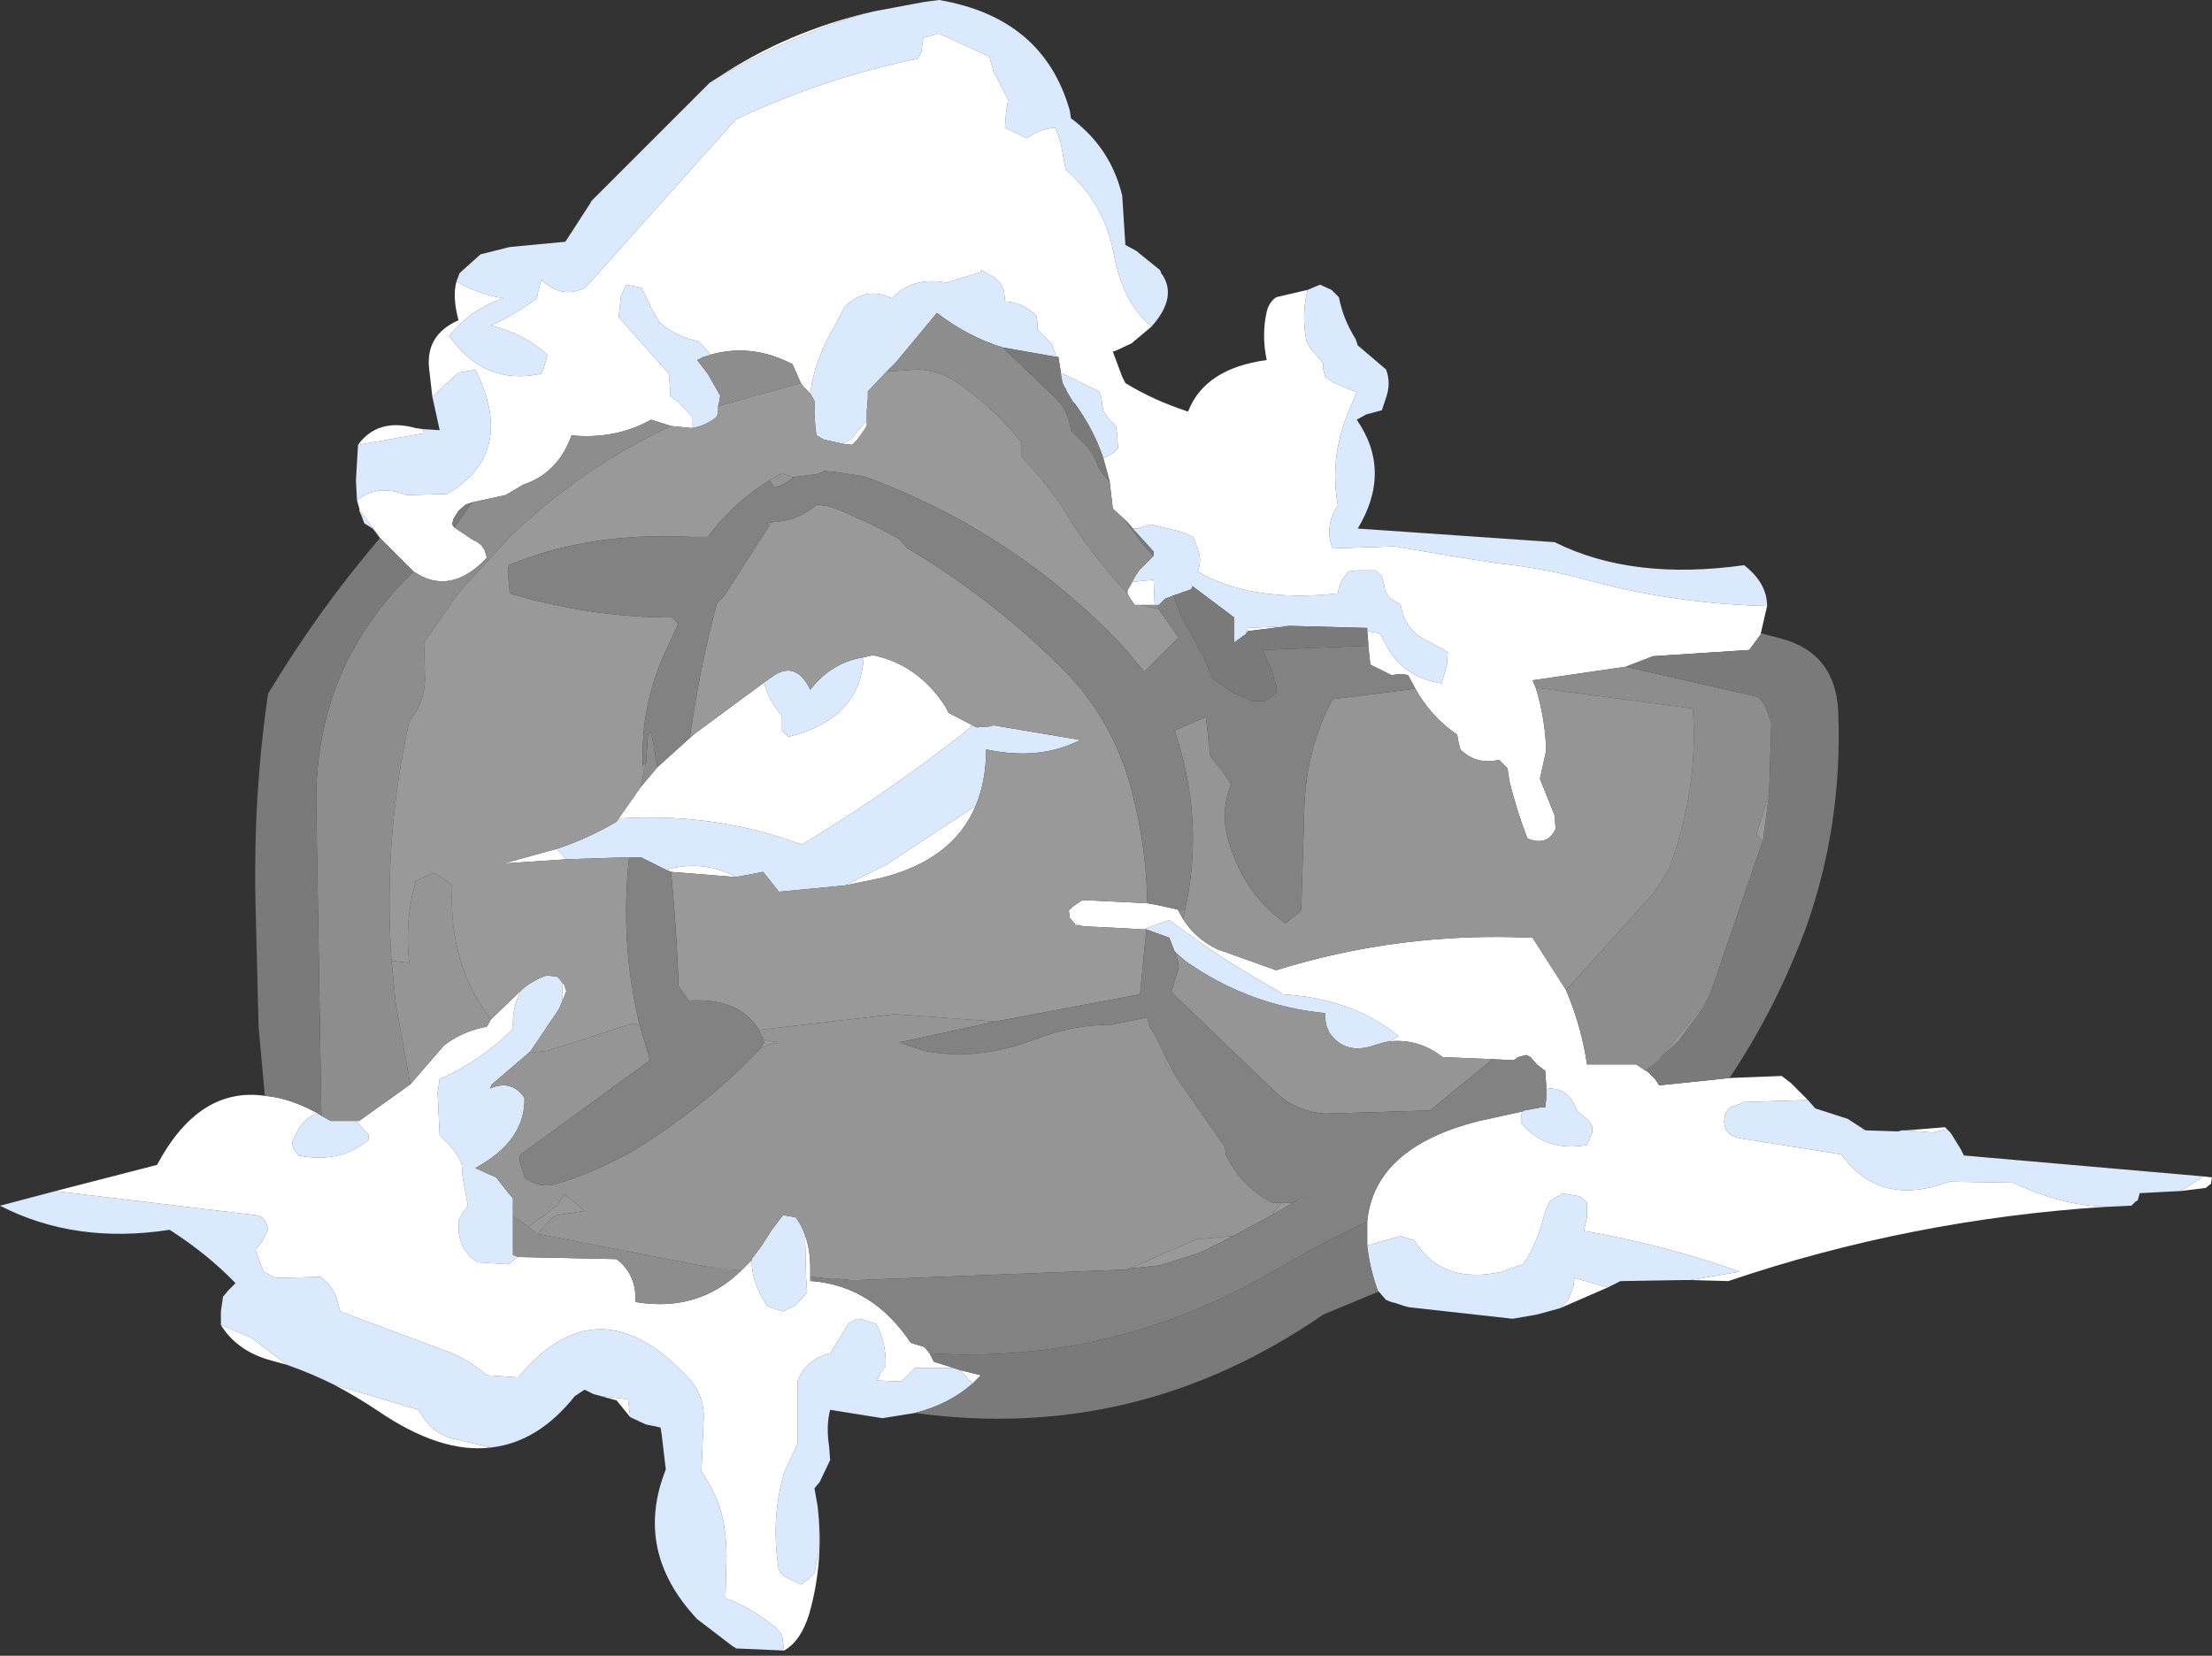
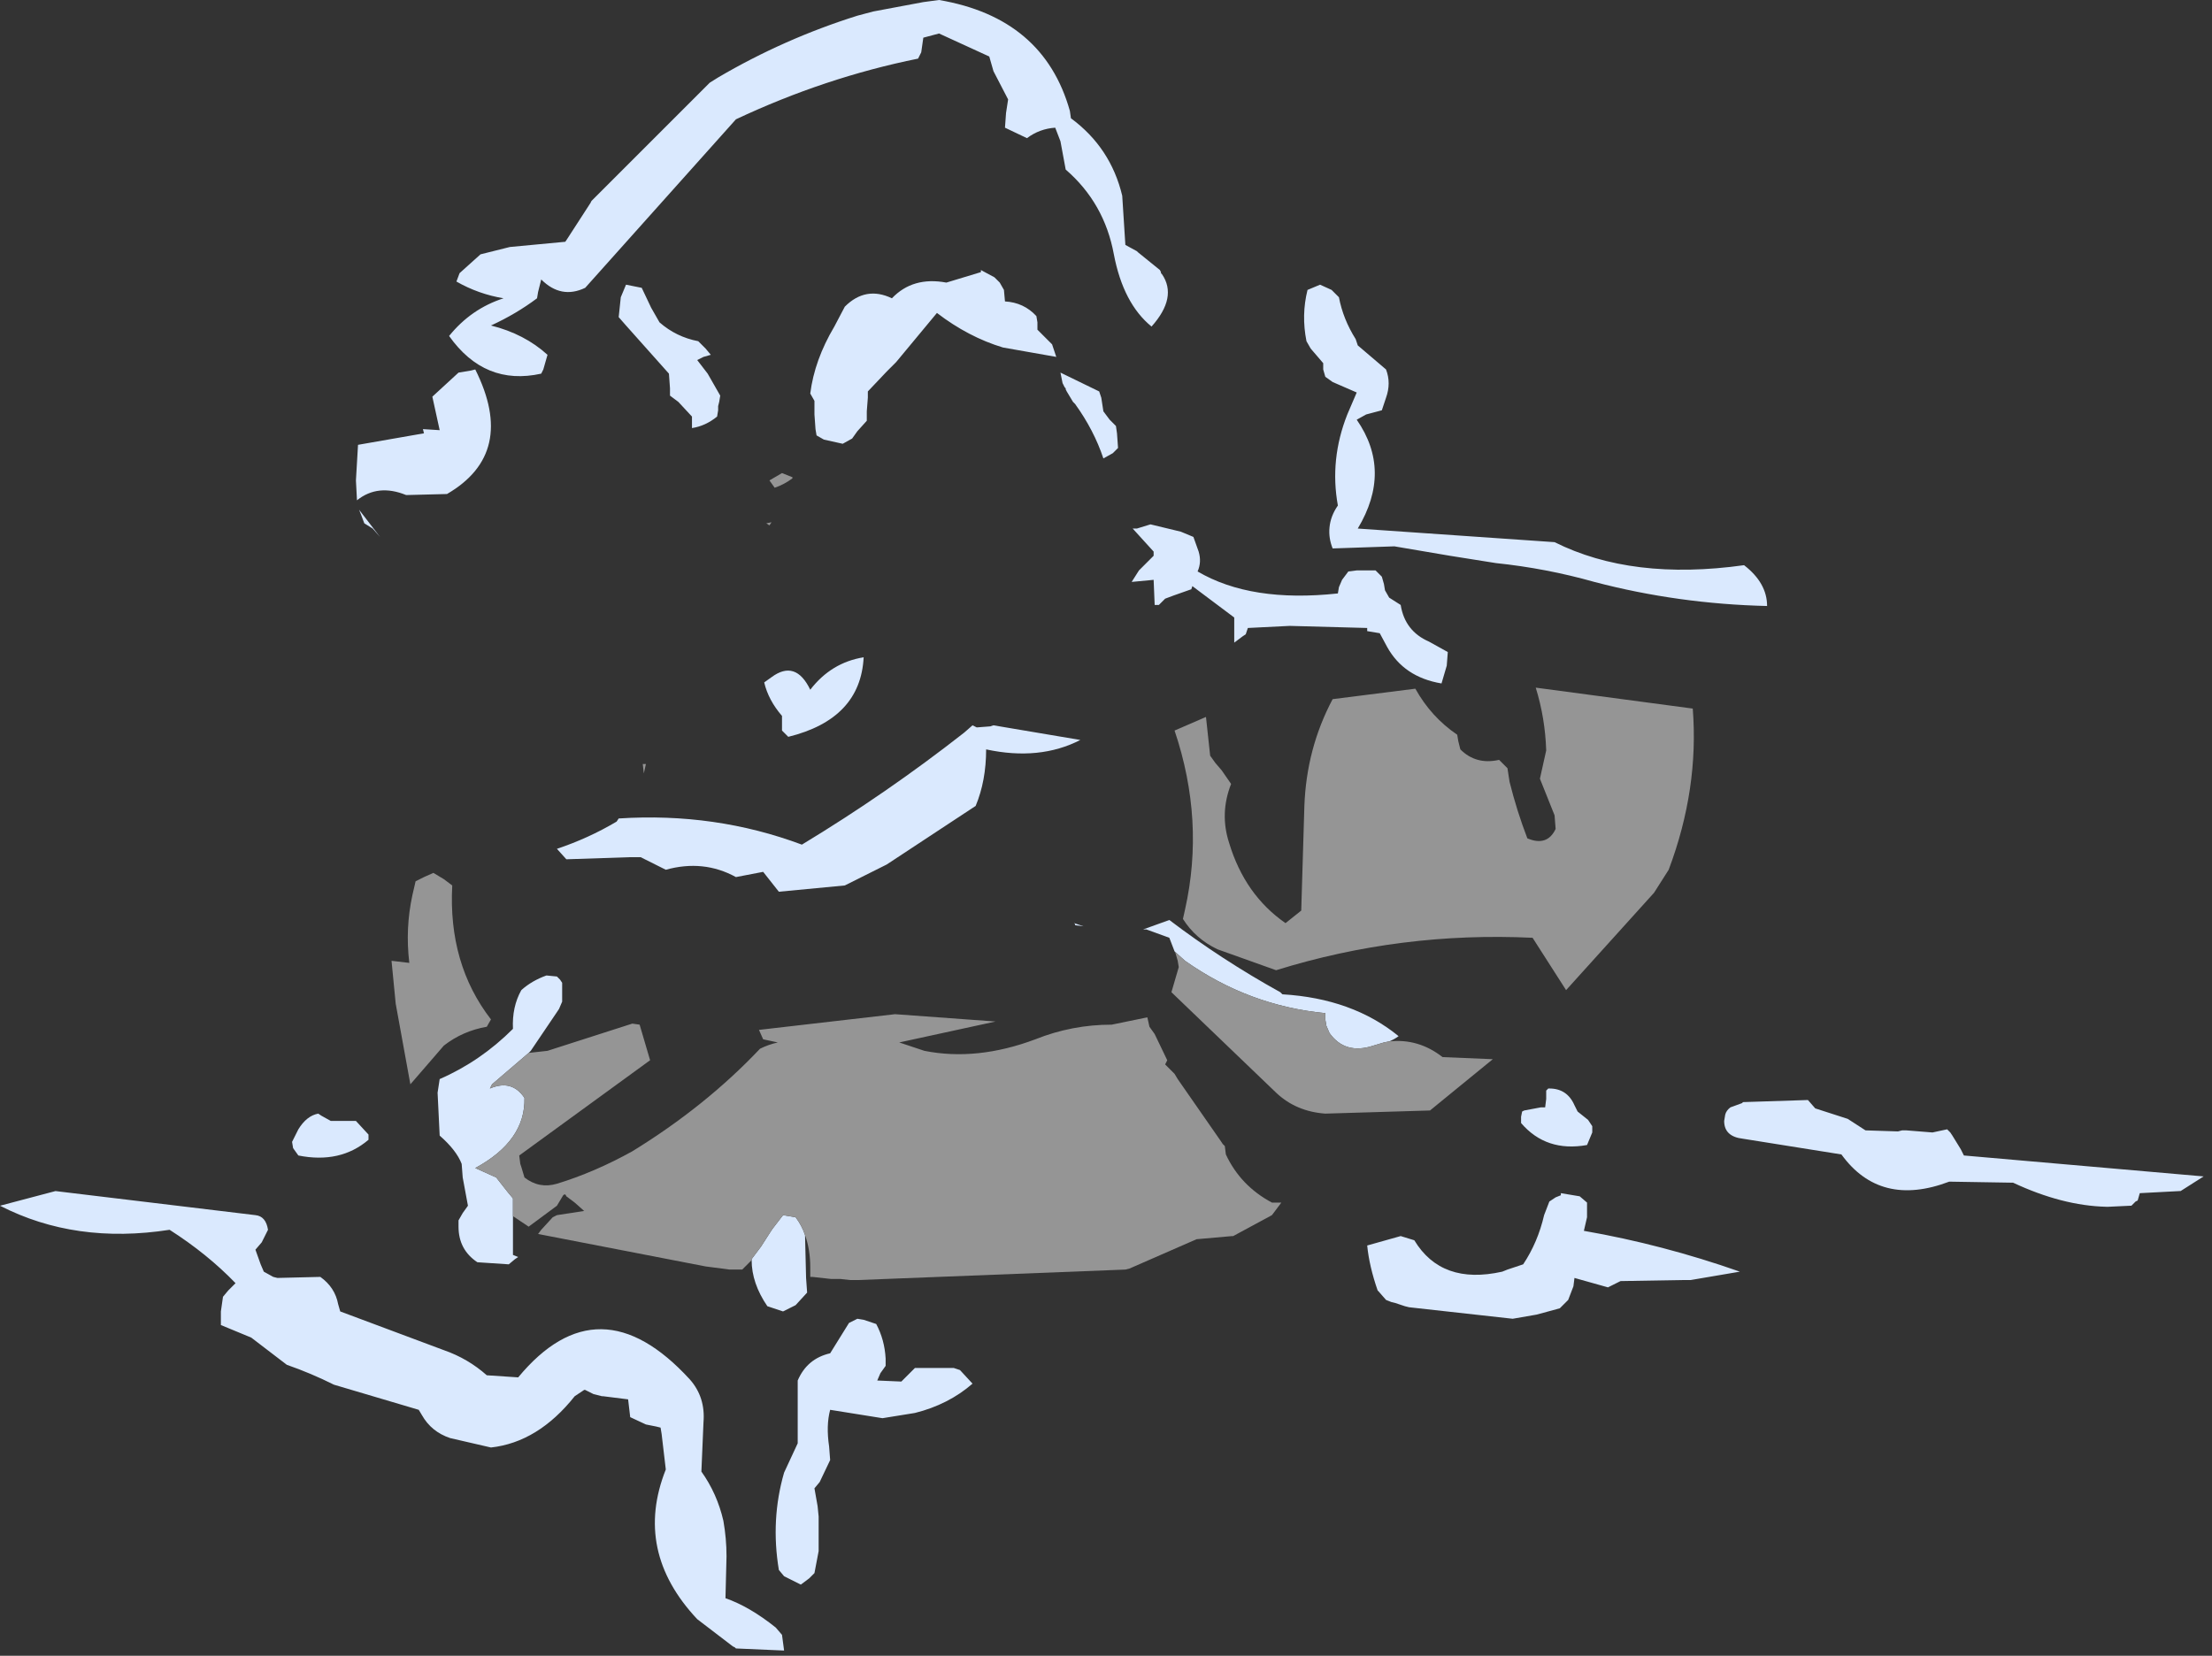
<svg xmlns="http://www.w3.org/2000/svg" height="79.1px" width="105.65px">
  <rect width="100%" height="100%" fill="#333333" stroke="none" />
  <g transform="matrix(1.0, 0.0, 0.0, 1.0, 52.8, 39.55)">
    <path d="M-11.1 -39.0 L-8.7 -39.45 -7.95 -39.55 Q-2.95 -38.7 -1.7 -34.25 L-1.65 -33.9 Q0.25 -32.5 0.8 -30.2 L0.95 -27.85 1.5 -27.55 1.55 -27.5 2.6 -26.65 2.65 -26.55 2.65 -26.5 2.7 -26.45 Q3.45 -25.35 2.2 -23.95 0.85 -25.05 0.4 -27.4 -0.05 -29.85 -1.9 -31.45 L-2.15 -32.8 -2.4 -33.45 Q-3.15 -33.4 -3.75 -32.95 L-4.8 -33.45 -4.75 -34.15 -4.65 -34.8 -5.35 -36.15 -5.55 -36.85 -7.95 -37.95 -8.7 -37.75 -8.8 -37.05 -8.95 -36.75 Q-13.4 -35.85 -17.65 -33.85 L-24.85 -25.8 Q-26.0 -25.25 -26.95 -26.2 L-27.1 -25.6 -27.15 -25.3 Q-28.15 -24.55 -29.35 -24.0 -27.75 -23.6 -26.65 -22.6 L-26.85 -21.9 -26.95 -21.7 Q-29.65 -21.1 -31.35 -23.5 -30.3 -24.8 -28.75 -25.3 -29.95 -25.5 -31.0 -26.1 L-30.85 -26.5 -29.85 -27.4 -28.45 -27.75 -25.8 -28.0 -25.7 -28.15 -24.6 -29.85 -24.55 -29.95 -18.9 -35.6 -18.5 -35.85 Q-15.35 -37.7 -11.85 -38.8 L-11.1 -39.0 M9.65 -25.7 L10.25 -25.95 10.8 -25.7 11.15 -25.35 Q11.35 -24.3 11.95 -23.35 L12.05 -23.05 13.4 -21.9 Q13.65 -21.25 13.4 -20.55 L13.2 -19.95 12.45 -19.75 12.0 -19.5 Q13.7 -17.05 12.05 -14.3 L21.45 -13.65 Q25.15 -11.8 30.5 -12.55 31.6 -11.7 31.6 -10.6 27.35 -10.7 23.35 -11.75 21.05 -12.4 18.65 -12.65 L16.45 -13.0 13.8 -13.45 10.85 -13.35 Q10.65 -13.85 10.7 -14.35 10.75 -14.9 11.1 -15.4 10.7 -17.6 11.55 -19.75 L12.0 -20.8 10.85 -21.3 10.5 -21.55 10.4 -21.9 10.4 -22.2 9.8 -22.9 9.6 -23.25 Q9.35 -24.5 9.65 -25.7 M33.55 13.0 L33.9 13.4 35.45 13.9 36.3 14.45 37.85 14.5 38.05 14.45 38.25 14.45 39.5 14.55 40.2 14.4 40.35 14.55 40.45 14.7 40.85 15.35 41.0 15.65 52.45 16.65 51.35 17.35 51.3 17.35 49.4 17.45 49.3 17.8 49.2 17.85 49.0 18.05 48.95 18.05 47.9 18.1 47.8 18.1 Q45.7 18.05 43.35 16.95 L40.3 16.9 Q37.0 18.15 35.15 15.6 L30.45 14.85 Q29.55 14.75 29.55 14.0 L29.6 13.7 Q29.65 13.5 29.85 13.35 L30.4 13.15 30.45 13.1 33.55 13.0 M27.95 21.6 L27.55 21.6 24.6 21.65 24.0 21.95 22.4 21.5 22.35 21.9 22.1 22.55 21.7 22.95 20.6 23.25 19.45 23.45 14.5 22.9 14.3 22.85 14.15 22.8 13.85 22.7 13.65 22.65 13.4 22.55 13.05 22.15 13.0 22.1 Q12.6 20.95 12.5 19.95 L14.1 19.5 14.75 19.7 Q16.05 21.85 18.95 21.2 L19.2 21.1 19.95 20.85 Q20.65 19.8 20.95 18.5 L21.2 17.85 21.5 17.65 21.75 17.55 21.75 17.45 22.65 17.6 23.0 17.9 23.0 18.6 22.85 19.25 Q26.6 19.9 30.3 21.2 L27.95 21.6 M-9.1 27.95 L-10.65 28.2 -13.15 27.8 Q-13.35 28.55 -13.2 29.55 L-13.15 30.2 -13.65 31.25 -13.9 31.55 -13.75 32.4 -13.7 32.9 -13.7 34.55 -13.9 35.6 -14.15 35.85 -14.55 36.15 -15.35 35.75 -15.6 35.45 Q-16.0 33.05 -15.35 30.8 L-14.7 29.4 -14.7 27.05 -14.7 26.4 Q-14.25 25.35 -13.15 25.1 L-12.25 23.65 -11.85 23.45 -11.55 23.5 -10.95 23.7 Q-10.55 24.45 -10.5 25.35 L-10.5 25.7 -10.75 26.05 -10.9 26.4 -9.75 26.45 -9.1 25.8 -7.25 25.8 -6.95 25.9 -6.35 26.55 Q-7.5 27.55 -9.1 27.95 M-15.35 39.3 L-17.65 39.2 -17.7 39.15 -17.8 39.1 -19.5 37.8 Q-22.55 34.55 -21.0 30.65 L-21.2 28.95 -21.25 28.65 -21.45 28.6 -21.95 28.5 -22.7 28.15 -22.8 27.3 -24.0 27.15 -24.05 27.15 -24.45 27.05 -24.85 26.85 -24.9 26.85 -25.35 27.15 Q-27.1 29.35 -29.35 29.6 L-31.3 29.15 Q-32.2 28.85 -32.65 28.05 L-32.8 27.8 -36.85 26.6 Q-37.95 26.05 -39.1 25.65 L-40.8 24.35 -42.25 23.75 -42.25 23.1 -42.15 22.4 -41.9 22.1 -41.55 21.75 Q-42.9 20.35 -44.7 19.2 -49.2 19.9 -52.8 18.05 L-50.15 17.35 -40.6 18.5 Q-40.1 18.55 -40.0 19.2 L-40.3 19.8 -40.6 20.15 -40.35 20.85 -40.2 21.2 -39.75 21.45 -39.55 21.5 -37.5 21.45 Q-36.8 21.95 -36.65 22.75 L-36.55 23.1 -31.6 24.95 Q-30.45 25.35 -29.55 26.15 L-28.05 26.25 Q-24.2 21.6 -19.85 26.35 -19.1 27.2 -19.2 28.4 L-19.3 30.75 Q-18.55 31.8 -18.25 33.1 -18.1 33.95 -18.1 34.8 L-18.15 36.8 Q-17.0 37.2 -15.75 38.2 L-15.45 38.55 -15.35 39.3 M-35.0 -14.3 L-35.4 -14.55 -35.55 -14.95 -35.65 -15.2 -34.65 -13.9 -35.0 -14.3 M-35.75 -15.65 L-35.8 -16.6 -35.7 -18.3 -32.55 -18.85 -32.6 -19.05 -31.8 -19.0 -32.15 -20.6 -30.9 -21.75 -30.3 -21.85 -30.1 -21.9 Q-28.1 -17.9 -31.45 -15.95 L-33.4 -15.9 Q-34.75 -16.45 -35.75 -15.65 M-2.05 -21.25 L-2.15 -21.75 -0.3 -20.85 -0.2 -20.55 -0.1 -19.9 0.2 -19.5 0.5 -19.2 0.55 -18.85 0.6 -18.15 0.35 -17.9 -0.1 -17.65 Q-0.55 -19.0 -1.45 -20.25 L-1.55 -20.35 -1.85 -20.85 -1.9 -20.95 -1.9 -21.0 -1.95 -21.05 -2.05 -21.25 M1.3 -14.3 L1.5 -14.3 2.15 -14.5 3.6 -14.15 4.2 -13.9 4.45 -13.2 Q4.6 -12.7 4.4 -12.25 6.95 -10.75 11.1 -11.2 L11.15 -11.5 11.3 -11.85 11.6 -12.25 12.0 -12.3 12.9 -12.3 13.2 -12.0 13.3 -11.65 13.35 -11.35 13.55 -11.0 14.1 -10.65 Q14.3 -9.4 15.45 -8.9 L16.35 -8.4 16.3 -7.75 16.05 -6.9 Q14.25 -7.2 13.45 -8.65 L13.1 -9.3 12.5 -9.4 12.5 -9.55 8.8 -9.65 6.8 -9.55 6.7 -9.25 6.55 -9.15 6.15 -8.85 6.15 -9.4 6.15 -10.05 4.15 -11.55 4.1 -11.4 3.25 -11.1 2.85 -10.95 2.55 -10.65 2.35 -10.65 2.3 -11.85 1.25 -11.75 1.6 -12.3 2.1 -12.8 2.15 -12.85 2.3 -13.0 2.3 -13.2 1.8 -13.75 1.3 -14.3 M-14.1 -20.75 Q-13.9 -22.35 -12.95 -23.95 L-12.45 -24.9 Q-11.45 -25.9 -10.2 -25.3 -9.2 -26.35 -7.6 -26.05 L-5.95 -26.55 -5.95 -26.65 -5.3 -26.3 -5.05 -26.05 -4.85 -25.7 -4.8 -25.15 Q-3.9 -25.1 -3.3 -24.45 L-3.25 -24.15 -3.25 -23.8 -2.95 -23.5 -2.55 -23.1 -2.35 -22.5 -4.9 -22.95 Q-6.55 -23.45 -8.05 -24.6 L-10.0 -22.25 -10.45 -21.8 -11.35 -20.85 -11.35 -20.55 -11.4 -19.9 -11.4 -19.45 -11.85 -18.95 -12.1 -18.6 -12.55 -18.35 -13.45 -18.55 -13.8 -18.75 -13.85 -19.05 -13.9 -19.75 -13.9 -20.4 -14.1 -20.75 M-19.75 -19.1 L-19.75 -19.3 -19.75 -19.65 -20.4 -20.35 -20.8 -20.65 -20.8 -21.0 -20.85 -21.7 -22.9 -24.0 -23.25 -24.4 -23.15 -25.35 -22.9 -25.95 -22.15 -25.8 -21.7 -24.85 -21.3 -24.15 Q-20.5 -23.45 -19.45 -23.25 L-19.1 -22.9 -18.85 -22.6 -19.2 -22.5 -19.5 -22.35 -19.0 -21.7 -18.4 -20.65 -18.45 -20.35 -18.5 -20.15 -18.5 -19.95 -18.55 -19.65 Q-19.1 -19.2 -19.75 -19.1 M-27.9 7.75 Q-27.4 7.3 -26.7 7.05 L-26.2 7.1 -26.05 7.25 -25.95 7.4 -25.95 8.3 -26.1 8.65 -26.2 8.8 -27.45 10.65 -27.55 10.75 -29.3 12.25 -29.4 12.45 Q-28.35 12.0 -27.75 12.9 -27.7 14.95 -30.1 16.25 L-29.1 16.7 -28.55 17.4 -28.3 17.7 -28.3 18.55 -28.3 19.7 -28.3 20.4 -28.05 20.5 -28.2 20.6 -28.5 20.85 -30.0 20.75 Q-30.9 20.15 -30.9 19.05 L-30.9 18.75 -30.7 18.4 -30.45 18.05 -30.7 16.7 -30.75 16.05 Q-31.0 15.4 -31.8 14.7 L-31.9 12.65 -31.8 12.0 Q-29.85 11.15 -28.3 9.6 -28.35 8.55 -27.9 7.75 M-22.75 1.4 L-25.75 1.5 -26.2 1.0 Q-24.7 0.5 -23.35 -0.3 L-23.25 -0.45 Q-18.65 -0.75 -14.5 0.8 -10.45 -1.65 -6.75 -4.55 L-6.35 -4.9 -6.15 -4.8 -5.5 -4.85 -5.35 -4.9 -1.2 -4.2 Q-3.15 -3.2 -5.7 -3.75 -5.7 -2.25 -6.2 -1.05 L-10.45 1.75 -12.45 2.75 -15.6 3.05 -16.35 2.1 -17.65 2.35 Q-19.2 1.5 -21.0 2.0 L-22.2 1.4 -22.75 1.4 M-37.45 13.75 L-37.0 14.0 -35.8 14.0 -35.2 14.65 -35.2 14.9 Q-36.55 16.05 -38.55 15.65 L-38.8 15.3 -38.85 15.0 -38.55 14.4 Q-38.15 13.75 -37.6 13.65 L-37.45 13.75 M-16.3 -6.95 L-15.95 -7.2 Q-14.8 -8.05 -14.1 -6.6 -13.1 -7.9 -11.55 -8.15 -11.7 -5.2 -15.15 -4.35 L-15.45 -4.65 -15.45 -5.05 -15.45 -5.35 Q-16.1 -6.1 -16.3 -6.95 M1.95 4.85 L1.8 4.85 3.05 4.4 Q5.55 6.3 8.35 7.85 L8.45 7.95 Q11.8 8.15 14.0 9.95 13.8 10.1 13.55 10.2 L13.3 10.25 12.8 10.4 Q11.45 10.85 10.7 9.8 L10.55 9.45 10.5 9.15 10.5 8.85 Q6.85 8.5 3.8 6.35 L3.3 5.9 3.05 5.25 1.95 4.85 M-1.05 4.7 L-1.45 4.65 -1.45 4.6 -1.5 4.55 -1.05 4.7 M19.9 13.55 L20.0 13.5 20.8 13.35 21.0 13.35 21.05 12.95 21.05 12.55 21.15 12.45 21.2 12.45 Q22.05 12.45 22.4 13.25 L22.55 13.55 23.05 13.95 23.25 14.25 23.25 14.55 23.0 15.15 Q21.05 15.5 19.85 14.1 L19.85 13.8 19.9 13.55 M-16.9 20.65 L-16.9 20.6 -16.45 20.0 -16.0 19.3 -15.9 19.15 -15.4 18.5 -14.8 18.6 Q-14.5 19.0 -14.35 19.45 L-14.3 21.5 -14.25 22.2 -14.8 22.8 -15.4 23.1 -16.15 22.85 Q-16.9 21.75 -16.9 20.65" fill="#dae9fe" fill-rule="evenodd" stroke="none" />
-     <path d="M2.2 -23.95 L1.25 -23.15 0.5 -22.8 0.35 -22.75 0.8 -21.55 0.95 -21.25 Q2.25 -20.45 3.9 -19.9 L3.95 -19.9 Q4.75 -21.95 7.7 -22.35 7.45 -23.55 7.7 -24.65 7.8 -25.1 8.15 -25.35 L9.65 -25.7 Q9.35 -24.5 9.6 -23.25 L9.8 -22.9 10.4 -22.2 10.4 -21.9 10.5 -21.55 10.85 -21.3 12.0 -20.8 11.55 -19.75 Q10.7 -17.6 11.1 -15.4 10.75 -14.9 10.7 -14.35 10.65 -13.85 10.85 -13.35 L13.8 -13.45 16.45 -13.0 18.65 -12.65 Q21.05 -12.4 23.35 -11.75 27.35 -10.7 31.6 -10.6 L31.3 -9.3 31.3 -9.25 30.75 -8.5 26.15 -8.2 24.85 -7.7 20.4 -7.05 20.55 -6.7 Q21.0 -5.25 21.05 -3.7 L20.75 -2.35 21.45 -0.6 21.5 0.05 Q21.1 0.9 20.15 0.5 19.65 -0.8 19.3 -2.2 L19.2 -2.85 18.8 -3.25 Q17.7 -3.0 16.95 -3.75 L16.85 -4.15 16.8 -4.45 Q15.55 -5.3 14.8 -6.65 L14.45 -7.3 14.1 -7.35 13.65 -7.3 12.65 -7.8 12.55 -8.7 12.55 -8.85 12.5 -9.4 13.1 -9.3 13.45 -8.65 Q14.25 -7.2 16.05 -6.9 L16.3 -7.75 16.35 -8.4 15.45 -8.9 Q14.3 -9.4 14.1 -10.65 L13.55 -11.0 13.35 -11.35 13.3 -11.65 13.2 -12.0 12.9 -12.3 12.0 -12.3 11.6 -12.25 11.3 -11.85 11.15 -11.5 11.1 -11.2 Q6.95 -10.75 4.4 -12.25 4.6 -12.7 4.45 -13.2 L4.2 -13.9 3.6 -14.15 2.15 -14.5 1.5 -14.3 1.3 -14.3 1.1 -14.55 0.9 -14.75 0.35 -15.25 0.2 -16.55 -0.1 -17.65 0.35 -17.9 0.6 -18.15 0.55 -18.85 0.5 -19.2 0.2 -19.5 -0.1 -19.9 -0.2 -20.55 -0.3 -20.85 -2.15 -21.75 -2.05 -21.25 -2.25 -22.5 -2.35 -22.5 -2.55 -23.1 -2.95 -23.5 -3.25 -23.8 -3.25 -24.15 -3.3 -24.45 Q-3.9 -25.1 -4.8 -25.15 L-4.85 -25.7 -5.05 -26.05 -5.3 -26.3 -5.95 -26.65 -5.95 -26.55 -7.6 -26.05 Q-9.2 -26.35 -10.2 -25.3 -11.45 -25.9 -12.45 -24.9 L-12.95 -23.95 Q-13.9 -22.35 -14.1 -20.75 L-14.4 -21.05 -14.55 -21.25 -14.95 -22.15 Q-17.05 -23.25 -19.2 -22.5 L-18.85 -22.6 -19.1 -22.9 -19.45 -23.25 Q-20.5 -23.45 -21.3 -24.15 L-21.7 -24.85 -22.15 -25.8 -22.9 -25.95 -23.15 -25.35 -23.25 -24.4 -22.9 -24.0 -20.85 -21.7 -20.8 -21.0 -20.8 -20.65 -20.4 -20.35 -19.75 -19.65 -19.75 -19.3 -19.75 -19.1 -20.75 -19.2 -21.7 -19.5 Q-23.4 -18.55 -25.5 -18.75 -26.15 -16.95 -27.8 -16.4 L-28.65 -15.9 -30.25 -15.55 -30.55 -15.45 -30.9 -15.15 -31.15 -14.75 -31.2 -14.5 -31.1 -14.35 -30.2 -13.75 Q-29.65 -13.55 -29.55 -12.9 -31.3 -11.05 -33.05 -12.25 L-34.55 -13.75 -34.65 -13.85 -35.0 -14.3 -34.65 -13.9 -35.65 -15.2 -35.55 -14.95 -35.75 -15.65 Q-34.75 -16.45 -33.4 -15.9 L-31.45 -15.95 Q-28.1 -17.9 -30.1 -21.9 L-30.3 -21.85 -30.9 -21.75 -32.15 -20.6 -32.3 -21.9 Q-32.5 -23.55 -30.9 -24.25 -31.2 -25.35 -31.0 -26.1 -29.95 -25.5 -28.75 -25.3 -30.3 -24.8 -31.35 -23.5 -29.65 -21.1 -26.95 -21.7 L-26.85 -21.9 -26.65 -22.6 Q-27.75 -23.6 -29.35 -24.0 -28.15 -24.55 -27.15 -25.3 L-27.1 -25.6 -26.95 -26.2 Q-26.0 -25.25 -24.85 -25.8 L-17.65 -33.85 Q-13.4 -35.85 -8.95 -36.75 L-8.8 -37.05 -8.7 -37.75 -7.95 -37.95 -5.55 -36.85 -5.35 -36.15 -4.65 -34.8 -4.75 -34.15 -4.8 -33.45 -3.75 -32.95 Q-3.15 -33.4 -2.4 -33.45 L-2.15 -32.8 -1.9 -31.45 Q-0.05 -29.85 0.4 -27.4 0.85 -25.05 2.2 -23.95 M29.8 11.95 L32.3 11.85 32.75 12.2 33.45 12.9 33.55 13.0 30.45 13.1 30.4 13.15 29.85 13.35 Q29.65 13.5 29.6 13.7 L29.55 14.0 Q29.55 14.75 30.45 14.85 L35.15 15.6 Q37.0 18.15 40.3 16.9 L43.35 16.95 Q45.7 18.05 47.8 18.1 38.45 18.7 29.75 21.65 L27.95 21.6 30.3 21.2 Q26.6 19.9 22.85 19.25 L23.0 18.6 23.0 17.9 22.65 17.6 21.75 17.45 21.75 17.55 21.5 17.65 21.2 17.85 20.95 18.5 Q20.65 19.8 19.95 20.85 L19.2 21.1 18.95 21.2 Q16.05 21.85 14.75 19.7 L14.1 19.5 12.5 19.95 12.5 18.8 Q12.85 15.25 17.85 14.0 L19.9 13.55 19.85 13.8 19.85 14.1 Q21.05 15.5 23.0 15.15 L23.25 14.55 23.25 14.25 23.05 13.95 22.55 13.55 22.4 13.25 Q22.05 12.45 21.2 12.45 L21.15 12.45 21.05 12.55 21.05 12.3 21.0 11.6 20.6 11.3 20.3 10.95 20.1 10.85 19.7 10.95 19.5 11.1 18.5 11.05 16.1 10.95 Q14.95 10.05 13.55 10.2 13.8 10.1 14.0 9.95 11.8 8.15 8.45 7.95 L8.35 7.85 Q5.55 6.3 3.05 4.4 L1.8 4.85 0.95 4.8 -1.05 4.7 -1.5 4.55 -1.7 4.3 -1.75 3.95 -1.55 3.75 -1.1 3.45 -1.05 3.45 2.0 3.6 2.55 3.7 3.45 3.9 3.7 4.35 Q4.3 5.3 5.35 5.8 L8.15 6.8 Q14.1 4.95 20.4 5.25 L22.0 7.75 22.1 8.0 Q22.75 9.6 23.0 11.3 L23.3 11.3 25.35 11.3 25.8 11.6 25.9 11.65 26.25 12.0 26.45 12.3 29.8 11.95 M38.25 14.45 L40.1 14.3 40.35 14.55 40.2 14.4 39.5 14.55 38.25 14.45 M52.45 16.65 L52.85 16.7 52.8 17.0 52.55 17.2 51.35 17.35 52.45 16.65 M24.0 21.95 L21.7 22.95 22.1 22.55 22.35 21.9 22.4 21.5 24.0 21.95 M-13.7 32.9 Q-13.5 35.25 -14.15 37.55 -14.55 38.85 -15.35 39.3 L-15.45 38.55 -15.75 38.2 Q-17.0 37.2 -18.15 36.8 L-18.1 34.8 Q-18.1 33.95 -18.25 33.1 -18.55 31.8 -19.3 30.75 L-19.2 28.4 Q-19.1 27.2 -19.85 26.35 -24.2 21.6 -28.05 26.25 L-29.55 26.15 Q-30.45 25.35 -31.6 24.95 L-36.55 23.1 -36.65 22.75 Q-36.8 21.95 -37.5 21.45 L-39.55 21.5 -39.75 21.45 -40.2 21.2 -40.35 20.85 -40.6 20.15 -40.3 19.8 -40.0 19.2 Q-40.1 18.55 -40.6 18.5 L-50.15 17.35 -45.3 16.1 Q-43.3 12.35 -40.15 12.8 -38.95 12.9 -37.6 13.65 -38.15 13.75 -38.55 14.4 L-38.85 15.0 -38.8 15.3 -38.55 15.65 Q-36.55 16.05 -35.2 14.9 L-35.2 14.65 -35.8 14.0 -35.65 14.0 -33.2 12.25 -31.6 10.4 Q-30.7 9.7 -29.55 9.5 L-29.35 9.15 -27.9 7.75 Q-28.35 8.55 -28.3 9.6 -29.85 11.15 -31.8 12.0 L-31.9 12.65 -31.8 14.7 Q-31.0 15.4 -30.75 16.05 L-30.7 16.7 -30.45 18.05 -30.7 18.4 -30.9 18.75 -30.9 19.05 Q-30.9 20.15 -30.0 20.75 L-28.5 20.85 -28.2 20.6 -28.05 20.5 -23.35 20.6 Q-22.5 21.25 -22.45 22.35 L-22.45 22.65 Q-19.45 23.15 -17.4 21.15 L-17.35 21.1 -16.9 20.65 Q-16.9 21.75 -16.15 22.85 L-15.4 23.1 -14.8 22.8 -14.25 22.2 -14.3 21.5 -14.35 19.45 Q-14.1 20.15 -14.1 21.0 L-14.1 21.45 -14.1 21.65 -14.0 21.65 Q-11.1 21.9 -9.3 24.6 L-8.65 24.8 -8.4 25.1 -8.2 25.5 -7.25 25.8 -9.1 25.8 -9.75 26.45 -10.9 26.4 -10.75 26.05 -10.5 25.7 -10.5 25.35 Q-10.55 24.45 -10.95 23.7 L-11.55 23.5 -11.85 23.45 -12.25 23.65 -13.15 25.1 Q-14.25 25.35 -14.7 26.4 L-14.7 27.05 -14.7 29.4 -15.35 30.8 Q-16.0 33.05 -15.6 35.45 L-15.35 35.75 -14.55 36.15 -14.15 35.85 -13.9 35.6 -13.7 34.55 -13.7 32.9 M-22.7 28.15 L-23.35 27.35 -24.45 27.05 -24.05 27.15 -24.0 27.15 -22.8 27.3 -22.7 28.15 M-29.35 29.6 Q-31.75 29.9 -34.75 27.85 -35.8 27.15 -36.85 26.6 L-32.8 27.8 -32.65 28.05 Q-32.2 28.85 -31.3 29.15 L-29.35 29.6 M-39.1 25.65 L-40.0 25.4 Q-41.5 24.95 -42.25 23.75 L-40.8 24.35 -39.1 25.65 M-35.7 -18.3 Q-34.75 -19.6 -32.95 -19.1 L-32.6 -19.05 -32.55 -18.85 -35.7 -18.3 M-18.5 -35.85 Q-15.2 -38.05 -11.1 -39.0 L-11.85 -38.8 Q-15.35 -37.7 -18.5 -35.85 M1.6 -12.3 L1.25 -11.75 2.3 -11.85 2.35 -10.65 1.65 -10.65 1.4 -10.65 1.15 -11.0 1.05 -11.2 1.05 -11.35 1.6 -12.3 M6.7 -9.25 L6.8 -9.55 8.8 -9.65 6.8 -9.4 6.7 -9.25 M-21.4 -2.9 L-19.85 -4.3 -19.55 -4.55 -16.3 -6.95 Q-16.1 -6.1 -15.45 -5.35 L-15.45 -5.05 -15.45 -4.65 -15.15 -4.35 Q-11.7 -5.2 -11.55 -8.15 L-11.1 -8.25 Q-8.95 -7.8 -7.65 -5.8 L-7.5 -5.5 -6.35 -4.9 -6.75 -4.55 Q-10.45 -1.65 -14.5 0.8 -18.65 -0.75 -23.25 -0.45 L-22.2 -1.95 -21.4 -2.9 M-12.55 -18.35 L-12.1 -18.6 -11.85 -18.95 -11.4 -19.45 -11.4 -19.2 -11.6 -18.9 -11.85 -18.55 -12.1 -18.3 -12.55 -18.35 M-26.05 7.25 L-25.85 7.5 -25.75 7.8 -25.95 8.3 -25.95 7.4 -26.05 7.25 M-25.75 1.5 L-28.75 1.7 -26.2 1.0 -25.75 1.5 M-6.2 -1.05 Q-7.3 1.55 -10.75 2.4 L-12.45 2.75 -10.45 1.75 -6.2 -1.05 M-17.65 2.35 L-20.75 2.1 -21.0 2.0 Q-19.2 1.5 -17.65 2.35 M-6.95 25.9 L-5.95 26.15 -6.35 26.55 -6.95 25.9" fill="#ffffff" fill-rule="evenodd" stroke="none" />
-     <path d="M0.2 -16.55 L0.35 -15.25 0.9 -14.75 1.75 -13.6 2.1 -13.2 2.3 -13.0 2.15 -12.85 2.1 -12.8 1.6 -12.3 1.05 -11.35 1.05 -11.2 Q-0.7 -13.05 -1.95 -15.15 -2.85 -16.55 -4.0 -17.7 L-4.0 -18.1 -4.0 -18.4 Q-5.3 -20.05 -7.05 -21.25 -7.9 -21.85 -8.95 -21.9 L-10.45 -21.8 -10.0 -22.25 -8.05 -24.6 Q-6.55 -23.45 -4.9 -22.95 L-2.45 -20.6 Q-1.75 -19.95 -1.65 -19.0 L-1.0 -18.35 Q-0.55 -17.9 -0.35 -17.25 L-0.15 -16.95 0.2 -16.55 M20.55 -6.7 L20.4 -7.05 24.85 -7.7 31.2 -6.25 31.4 -6.0 31.55 -5.7 31.8 -5.05 31.8 -4.8 31.7 -1.65 31.1 0.3 31.4 0.65 31.35 0.75 28.9 7.9 28.85 8.0 28.7 8.3 26.45 11.05 25.8 11.6 25.35 11.3 23.3 11.3 23.0 11.3 Q22.75 9.6 22.1 8.0 L22.0 7.75 26.2 3.1 26.9 2.0 Q28.35 -1.85 28.05 -5.7 L20.55 -6.7 M2.35 -10.65 L2.55 -10.65 2.55 -10.45 1.65 -10.65 2.35 -10.65 M-21.95 -3.05 L-21.85 -4.45 -21.7 -4.6 -21.4 -2.9 -22.2 -1.95 -22.1 -2.45 -21.95 -3.05 M3.45 3.9 L3.8 3.9 3.7 4.35 3.45 3.9 M-18.5 -20.15 L-18.45 -20.35 -18.4 -20.65 -19.0 -21.7 -19.5 -22.35 -19.2 -22.5 Q-17.05 -23.25 -14.95 -22.15 L-14.55 -21.25 -18.5 -20.15 M-30.25 -15.55 L-28.65 -15.9 -27.8 -16.4 Q-26.15 -16.95 -25.5 -18.75 -23.4 -18.55 -21.7 -19.5 L-20.75 -19.2 Q-24.95 -17.25 -28.4 -13.95 L-30.85 -11.3 -32.55 -8.85 -32.5 -7.15 Q-32.5 -6.0 -33.25 -5.1 -34.5 0.5 -34.1 6.35 L-33.9 8.4 -33.2 12.25 -35.65 14.0 -35.8 14.0 -37.0 14.0 -37.45 13.75 -37.7 -1.3 Q-37.7 -7.75 -33.05 -12.25 -31.3 -11.05 -29.55 -12.9 -29.65 -13.55 -30.2 -13.75 L-31.1 -14.35 -30.25 -15.55 M-14.0 21.45 L-14.0 21.65 -14.1 21.65 -14.1 21.45 -14.0 21.45 M-17.4 21.15 Q-19.45 23.15 -22.45 22.65 L-22.45 22.35 Q-22.5 21.25 -23.35 20.6 L-28.05 20.5 -28.3 20.4 -28.3 19.7 -28.3 18.55 -27.55 19.05 -27.15 19.4 -27.1 19.4 -19.1 20.95 -17.4 21.15" fill="#8d8d8d" fill-rule="evenodd" stroke="none" />
-     <path d="M31.3 -9.3 L32.25 -9.05 Q34.9 -8.35 35.0 -5.5 35.2 -0.2 33.5 4.65 32.05 8.6 29.8 11.95 L26.45 12.3 26.25 12.0 25.9 11.65 25.8 11.6 27.35 10.2 28.6 8.5 28.7 8.3 28.85 8.0 28.9 7.9 31.35 0.75 31.4 0.65 31.7 -1.65 31.8 -4.8 31.8 -5.05 31.55 -5.7 31.4 -6.0 31.2 -6.25 24.85 -7.7 26.15 -8.2 30.75 -8.5 31.3 -9.25 31.3 -9.3 M13.05 22.15 L10.4 23.25 Q1.5 29.4 -9.1 27.95 -7.5 27.55 -6.35 26.55 L-5.95 26.15 -6.95 25.9 -7.25 25.8 -8.2 25.5 -8.4 25.1 Q0.45 25.65 8.25 21.05 10.3 19.85 12.5 18.8 L12.5 19.95 Q12.6 20.95 13.0 22.1 L13.05 22.15 M-40.15 12.8 L-40.45 9.5 -40.6 3.45 Q-40.7 -1.55 -40.0 -6.4 -37.6 -10.4 -34.65 -13.85 L-34.55 -13.75 -33.05 -12.25 Q-37.7 -7.75 -37.7 -1.3 L-37.45 13.75 -37.6 13.65 Q-38.95 12.9 -40.15 12.8 M-2.05 -21.25 L-1.95 -21.05 -1.9 -21.0 -1.9 -20.95 -1.85 -20.85 -1.55 -20.35 -1.45 -20.25 Q-0.55 -19.0 -0.1 -17.65 L0.2 -16.55 -0.15 -16.95 -0.35 -17.25 Q-0.55 -17.9 -1.0 -18.35 L-1.65 -19.0 Q-1.75 -19.95 -2.45 -20.6 L-4.9 -22.95 -2.35 -22.5 -2.25 -22.5 -2.05 -21.25 M0.9 -14.75 L1.1 -14.55 1.3 -14.3 1.8 -13.75 2.3 -13.2 2.3 -13.0 2.1 -13.2 1.75 -13.6 0.9 -14.75 M12.5 -9.4 L12.55 -8.85 12.55 -8.7 7.5 -8.5 7.8 -7.8 7.95 -7.5 8.15 -6.8 8.15 -6.45 7.6 -6.05 7.05 -6.05 6.1 -6.45 5.1 -7.15 4.85 -7.8 4.65 -8.25 4.5 -8.5 3.6 -10.15 3.25 -11.1 4.1 -11.4 4.15 -11.55 6.15 -10.05 6.15 -9.4 6.15 -8.85 6.55 -9.15 6.7 -9.25 6.8 -9.4 8.8 -9.65 12.5 -9.55 12.5 -9.4 M-31.1 -14.35 L-31.2 -14.5 -31.15 -14.75 -30.9 -15.15 -30.55 -15.45 -30.25 -15.55 -31.1 -14.35" fill="#7a7a7a" fill-rule="evenodd" stroke="none" />
-     <path d="M1.05 -11.2 L1.15 -11.0 1.4 -10.65 1.65 -10.65 2.55 -10.45 3.45 -9.15 3.5 -9.1 1.85 -7.45 0.95 -8.55 Q-4.3 -14.15 -11.55 -16.8 L-12.9 -17.0 -13.45 -17.05 -13.5 -17.0 -13.8 -16.9 -14.95 -16.75 -14.95 -16.7 -14.95 -16.75 -15.45 -16.95 -16.05 -16.6 Q-17.75 -15.55 -19.0 -13.9 L-19.75 -13.9 Q-24.7 -14.15 -28.5 -12.55 L-28.55 -12.25 -28.45 -11.2 Q-24.55 -10.05 -20.7 -10.05 L-20.4 -9.75 -21.05 -8.35 Q-22.2 -5.8 -22.1 -3.05 L-22.05 -2.6 -21.95 -3.05 -22.1 -2.45 -22.2 -1.95 -23.25 -0.45 -23.35 -0.3 Q-24.7 0.5 -26.2 1.0 L-28.75 1.7 -25.75 1.5 -22.75 1.4 Q-23.2 5.5 -22.25 9.4 L-22.6 9.35 -26.65 10.65 -27.55 10.75 -27.45 10.65 -26.2 8.8 -26.1 8.65 -25.95 8.3 -25.75 7.8 -25.85 7.5 -26.05 7.25 -26.2 7.1 -26.7 7.05 Q-27.4 7.3 -27.9 7.75 L-29.35 9.15 Q-31.4 6.5 -31.2 2.75 L-31.6 2.45 -32.1 2.15 -32.55 2.35 -32.95 2.55 -33.1 3.2 Q-33.45 4.8 -33.25 6.45 L-34.1 6.35 Q-34.5 0.5 -33.25 -5.1 -32.5 -6.0 -32.5 -7.15 L-32.55 -8.85 -30.85 -11.3 -28.4 -13.95 Q-24.95 -17.25 -20.75 -19.2 L-19.75 -19.1 Q-19.1 -19.2 -18.55 -19.65 L-18.5 -19.95 -18.5 -20.15 -14.55 -21.25 -14.4 -21.05 -14.1 -20.75 -13.9 -20.4 -13.9 -19.75 -13.85 -19.05 -13.8 -18.75 -13.45 -18.55 -12.55 -18.35 -12.1 -18.3 -11.85 -18.55 -11.6 -18.9 -11.4 -19.2 -11.4 -19.45 -11.4 -19.9 -11.35 -20.55 -11.35 -20.85 -10.45 -21.8 -8.95 -21.9 Q-7.9 -21.85 -7.05 -21.25 -5.3 -20.05 -4.0 -18.4 L-4.0 -18.1 -4.0 -17.7 Q-2.85 -16.55 -1.95 -15.15 -0.7 -13.05 1.05 -11.2 M-19.85 -4.3 Q-19.4 -7.6 -18.55 -10.75 L-18.2 -11.1 -16.05 -14.45 -15.95 -14.6 -15.5 -14.65 Q-14.5 -14.8 -13.8 -15.45 L-13.15 -15.35 Q-11.45 -14.7 -9.85 -13.8 L-9.45 -13.35 Q-5.55 -11.05 -2.25 -7.8 0.4 -5.25 1.3 -1.6 1.95 0.95 2.0 3.6 L-1.05 3.45 -1.1 3.45 -1.55 3.75 -1.75 3.95 -1.7 4.3 -1.5 4.55 -1.45 4.6 -1.45 4.65 -1.05 4.7 0.95 4.8 1.8 4.85 1.95 4.85 1.65 7.95 -5.25 9.25 -10.05 8.9 -16.55 9.65 Q-17.5 8.1 -19.9 8.25 L-20.4 7.55 -20.4 7.25 Q-20.5 4.65 -20.75 2.1 L-17.65 2.35 -16.35 2.1 -15.6 3.05 -12.45 2.75 -10.75 2.4 Q-7.3 1.55 -6.2 -1.05 -5.7 -2.25 -5.7 -3.75 -3.15 -3.2 -1.2 -4.2 L-5.35 -4.9 -5.5 -4.85 -6.15 -4.8 -6.35 -4.9 -7.5 -5.5 -7.65 -5.8 Q-8.95 -7.8 -11.1 -8.25 L-11.55 -8.15 Q-13.1 -7.9 -14.1 -6.6 -14.8 -8.05 -15.95 -7.2 L-16.3 -6.95 -19.55 -4.55 -19.85 -4.3 M4.8 -5.3 L4.7 -5.6 4.8 -5.3 M25.8 11.6 L26.45 11.05 28.7 8.3 28.6 8.5 27.35 10.2 25.8 11.6 M31.4 0.65 L31.1 0.3 31.7 -1.65 31.4 0.65 M2.95 11.1 L3.3 11.75 2.85 11.3 2.95 11.1 M8.4 17.9 L8.95 17.9 9.65 17.5 7.95 18.5 8.4 17.9 M6.1 19.5 L4.5 20.3 2.6 20.9 1.15 21.05 4.35 19.65 6.05 19.5 6.1 19.5 M-16.35 10.1 L-15.65 10.25 Q-16.1 10.35 -16.5 10.55 L-16.3 10.25 -16.35 10.1 M-17.35 21.1 L-17.4 21.15 -19.1 20.95 -17.95 21.1 -17.35 21.1 M-27.1 19.4 L-27.15 19.4 -27.55 19.05 -26.2 18.05 -25.9 17.55 Q-25.8 17.45 -25.75 17.6 L-25.35 17.9 -24.9 18.3 -26.2 18.5 -26.4 18.6 -26.95 19.2 -27.1 19.4" fill="#999999" fill-rule="evenodd" stroke="none" />
    <path d="M14.8 -6.65 Q15.55 -5.3 16.8 -4.45 L16.85 -4.15 16.95 -3.75 Q17.7 -3.0 18.8 -3.25 L19.2 -2.85 19.3 -2.2 Q19.65 -0.8 20.15 0.5 21.1 0.9 21.5 0.05 L21.45 -0.6 20.75 -2.35 21.05 -3.7 Q21.0 -5.25 20.55 -6.7 L28.05 -5.7 Q28.35 -1.85 26.9 2.0 L26.2 3.1 22.0 7.75 20.4 5.25 Q14.1 4.95 8.15 6.8 L5.35 5.8 Q4.3 5.3 3.7 4.35 L3.8 3.9 Q4.75 -0.35 3.3 -4.65 L4.8 -5.3 5.0 -3.45 5.25 -3.1 5.55 -2.75 6.0 -2.1 Q5.45 -0.7 5.9 0.7 6.65 3.2 8.6 4.55 L9.35 3.95 9.5 -1.05 Q9.6 -3.8 10.85 -6.15 L14.8 -6.65 M-14.95 -16.7 Q-15.35 -16.4 -15.8 -16.25 L-16.05 -16.6 -15.45 -16.95 -14.95 -16.75 -14.95 -16.7 M-22.1 -3.05 L-21.95 -3.05 -22.05 -2.6 -22.1 -3.05 M-16.05 -14.45 L-16.2 -14.55 -15.95 -14.6 -16.05 -14.45 M-34.1 6.35 L-33.25 6.45 Q-33.45 4.8 -33.1 3.2 L-32.95 2.55 -32.55 2.35 -32.1 2.15 -31.6 2.45 -31.2 2.75 Q-31.4 6.5 -29.35 9.15 L-29.55 9.5 Q-30.7 9.7 -31.6 10.4 L-33.2 12.25 -33.9 8.4 -34.1 6.35 M-27.55 10.75 L-26.65 10.65 -22.6 9.35 -22.25 9.4 -21.75 11.1 -28.0 15.65 -27.95 16.05 -27.9 16.2 -27.75 16.7 Q-27.05 17.25 -26.2 17.0 -24.4 16.45 -22.6 15.45 -19.1 13.3 -16.5 10.55 -16.1 10.35 -15.65 10.25 L-16.35 10.1 -16.55 9.65 -10.05 8.9 -5.25 9.25 -9.85 10.25 -8.65 10.65 Q-6.15 11.15 -3.35 10.1 -1.6 9.4 0.3 9.4 L2.0 9.05 2.1 9.5 2.35 9.85 2.95 11.1 2.85 11.3 3.3 11.75 3.45 12.0 5.5 14.95 5.6 15.1 5.7 15.2 5.75 15.6 Q6.45 17.1 7.95 17.9 L8.4 17.9 7.95 18.5 6.1 19.5 6.05 19.5 4.35 19.65 1.15 21.05 0.95 21.1 -11.8 21.6 -12.2 21.6 -12.65 21.55 -13.1 21.55 -14.0 21.45 -14.1 21.45 -14.1 21.0 Q-14.1 20.15 -14.35 19.45 -14.5 19.0 -14.8 18.6 L-15.4 18.5 -15.9 19.15 -16.0 19.3 -16.45 20.0 -16.9 20.6 -16.9 20.65 -17.35 21.1 -17.95 21.1 -19.1 20.95 -27.1 19.4 -26.95 19.2 -26.4 18.6 -26.2 18.5 -24.9 18.3 -25.35 17.9 -25.75 17.6 Q-25.8 17.45 -25.9 17.55 L-26.2 18.05 -27.55 19.05 -28.3 18.55 -28.3 17.7 -28.55 17.4 -29.1 16.7 -30.1 16.25 Q-27.7 14.95 -27.75 12.9 -28.35 12.0 -29.4 12.45 L-29.3 12.25 -27.55 10.75 M18.5 11.05 L15.5 13.5 10.5 13.65 Q9.1 13.55 8.15 12.65 L3.15 7.85 3.5 6.65 3.45 6.35 3.35 6.0 3.3 5.9 3.8 6.35 Q6.85 8.5 10.5 8.85 L10.5 9.15 10.55 9.45 10.7 9.8 Q11.45 10.85 12.8 10.4 L13.3 10.25 13.55 10.2 Q14.95 10.05 16.1 10.95 L18.5 11.05" fill="#959595" fill-rule="evenodd" stroke="none" />
-     <path d="M12.55 -8.7 L12.65 -7.8 13.65 -7.3 14.1 -7.35 14.45 -7.3 14.8 -6.65 10.85 -6.15 Q9.6 -3.8 9.5 -1.05 L9.35 3.95 8.6 4.55 Q6.65 3.2 5.9 0.7 5.45 -0.7 6.0 -2.1 L5.55 -2.75 5.25 -3.1 5.0 -3.45 4.8 -5.3 3.3 -4.65 Q4.75 -0.35 3.8 3.9 L3.45 3.9 2.55 3.7 2.0 3.6 Q1.95 0.95 1.3 -1.6 0.4 -5.25 -2.25 -7.8 -5.55 -11.05 -9.45 -13.35 L-9.85 -13.8 Q-11.45 -14.7 -13.15 -15.35 L-13.8 -15.45 Q-14.5 -14.8 -15.5 -14.65 L-15.95 -14.6 -16.2 -14.55 -16.05 -14.45 -18.2 -11.1 -18.55 -10.75 Q-19.4 -7.6 -19.85 -4.3 L-21.4 -2.9 -21.7 -4.6 -21.85 -4.45 -21.95 -3.05 -22.1 -3.05 Q-22.2 -5.8 -21.05 -8.35 L-20.4 -9.75 -20.7 -10.05 Q-24.55 -10.05 -28.45 -11.2 L-28.55 -12.25 -28.5 -12.55 Q-24.7 -14.15 -19.75 -13.9 L-19.0 -13.9 Q-17.75 -15.55 -16.05 -16.6 L-15.8 -16.25 Q-15.35 -16.4 -14.95 -16.7 L-14.95 -16.75 -13.8 -16.9 -13.5 -17.0 -13.45 -17.05 -12.9 -17.0 -11.55 -16.8 Q-4.3 -14.15 0.95 -8.55 L1.85 -7.45 3.5 -9.1 3.45 -9.15 2.55 -10.45 2.55 -10.65 2.85 -10.95 3.25 -11.1 3.6 -10.15 4.5 -8.5 4.65 -8.25 4.85 -7.8 5.1 -7.15 6.1 -6.45 7.05 -6.05 7.6 -6.05 8.15 -6.45 8.15 -6.8 7.95 -7.5 7.8 -7.8 7.5 -8.5 12.55 -8.7 M4.8 -5.3 L4.7 -5.6 4.8 -5.3 M-22.25 9.4 Q-23.2 5.5 -22.75 1.4 L-22.2 1.4 -21.0 2.0 -20.75 2.1 Q-20.5 4.65 -20.4 7.25 L-20.4 7.55 -19.9 8.25 Q-17.5 8.1 -16.55 9.65 L-16.35 10.1 -16.3 10.25 -16.5 10.55 Q-19.1 13.3 -22.6 15.45 -24.4 16.45 -26.2 17.0 -27.05 17.25 -27.75 16.7 L-27.9 16.2 -27.95 16.05 -28.0 15.65 -21.75 11.1 -22.25 9.4 M-5.25 9.25 L1.65 7.95 1.95 4.85 3.05 5.25 3.3 5.9 3.35 6.0 3.45 6.35 3.5 6.65 3.15 7.85 8.15 12.65 Q9.1 13.55 10.5 13.65 L15.5 13.5 18.5 11.05 19.5 11.1 19.7 10.95 20.1 10.85 20.3 10.95 20.6 11.3 21.0 11.6 21.05 12.3 21.05 12.55 21.05 12.95 21.0 13.35 20.8 13.35 20.0 13.5 19.9 13.55 17.85 14.0 Q12.85 15.25 12.5 18.8 10.3 19.85 8.25 21.05 0.45 25.65 -8.4 25.1 L-8.65 24.8 -9.3 24.6 Q-11.1 21.9 -14.0 21.65 L-14.0 21.45 -13.1 21.55 -12.65 21.55 -12.2 21.6 -11.8 21.6 0.95 21.1 1.15 21.05 2.6 20.9 4.5 20.3 6.1 19.5 7.95 18.5 9.65 17.5 8.95 17.9 8.4 17.9 7.95 17.9 Q6.45 17.1 5.75 15.6 L5.7 15.2 5.6 15.1 5.5 14.95 3.45 12.0 3.3 11.75 2.95 11.1 2.35 9.85 2.1 9.5 2.0 9.05 0.3 9.4 Q-1.6 9.4 -3.35 10.1 -6.15 11.15 -8.65 10.65 L-9.85 10.25 -5.25 9.25" fill="#828282" fill-rule="evenodd" stroke="none" />
  </g>
</svg>